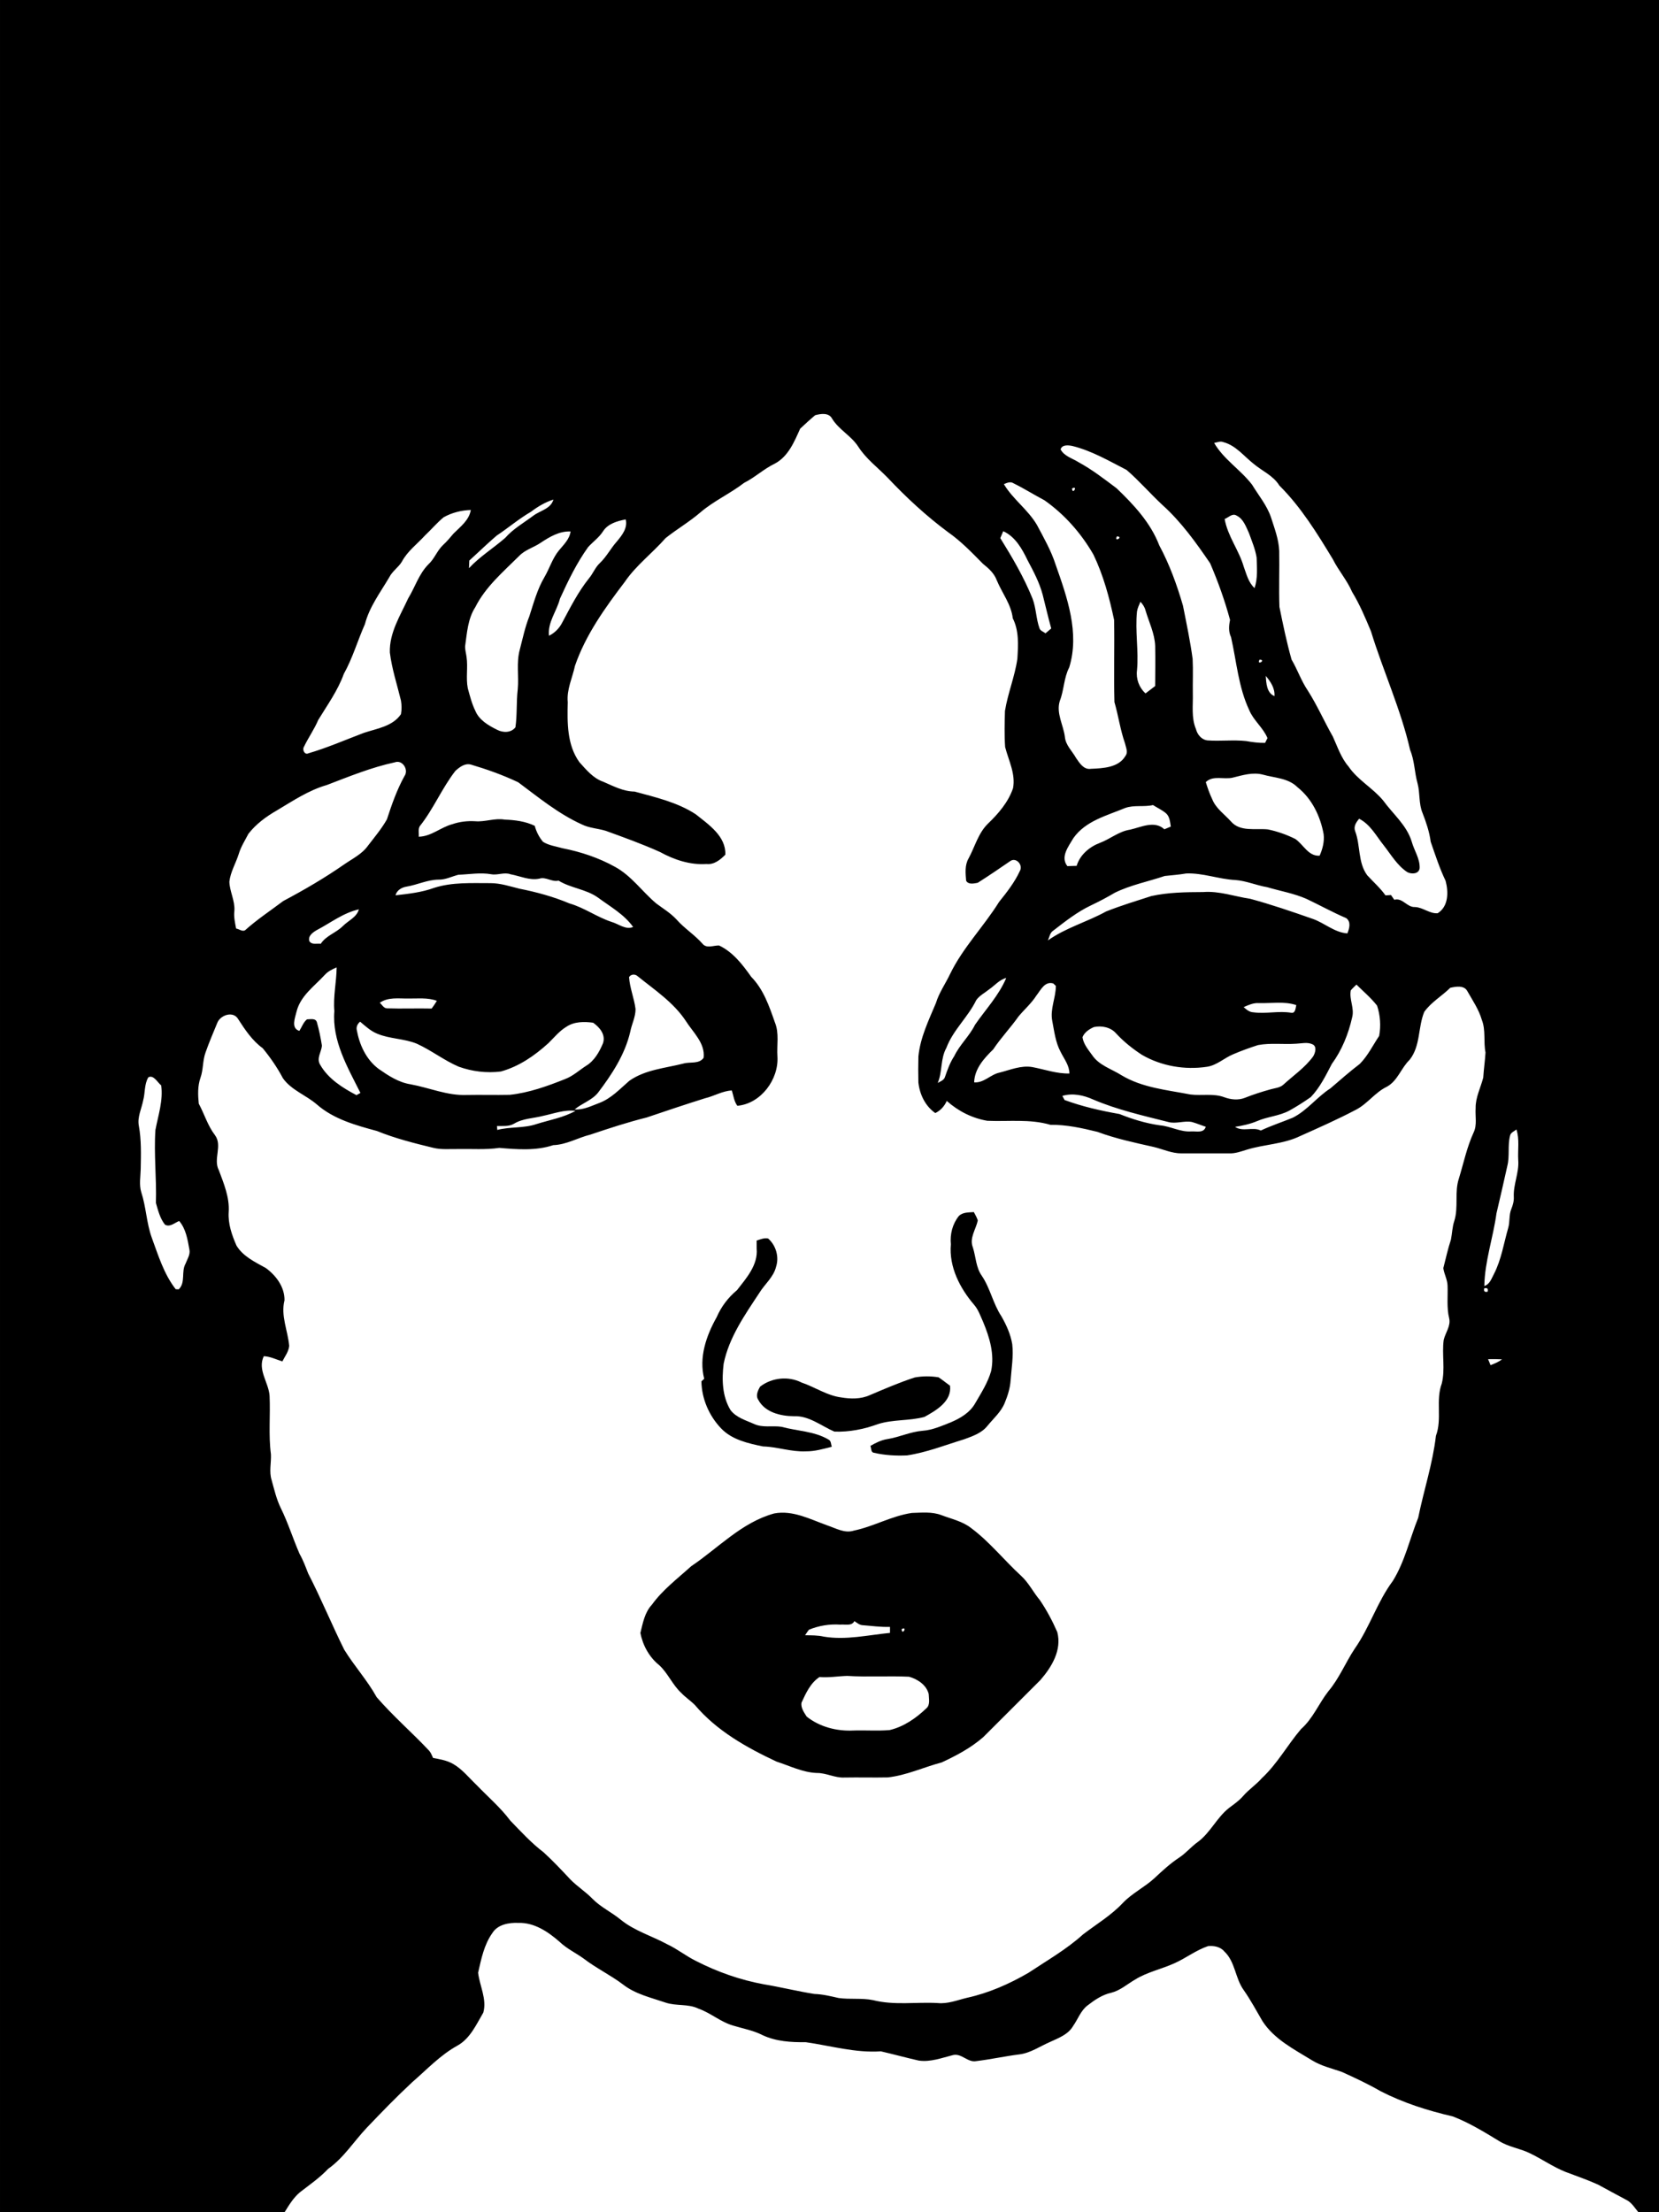
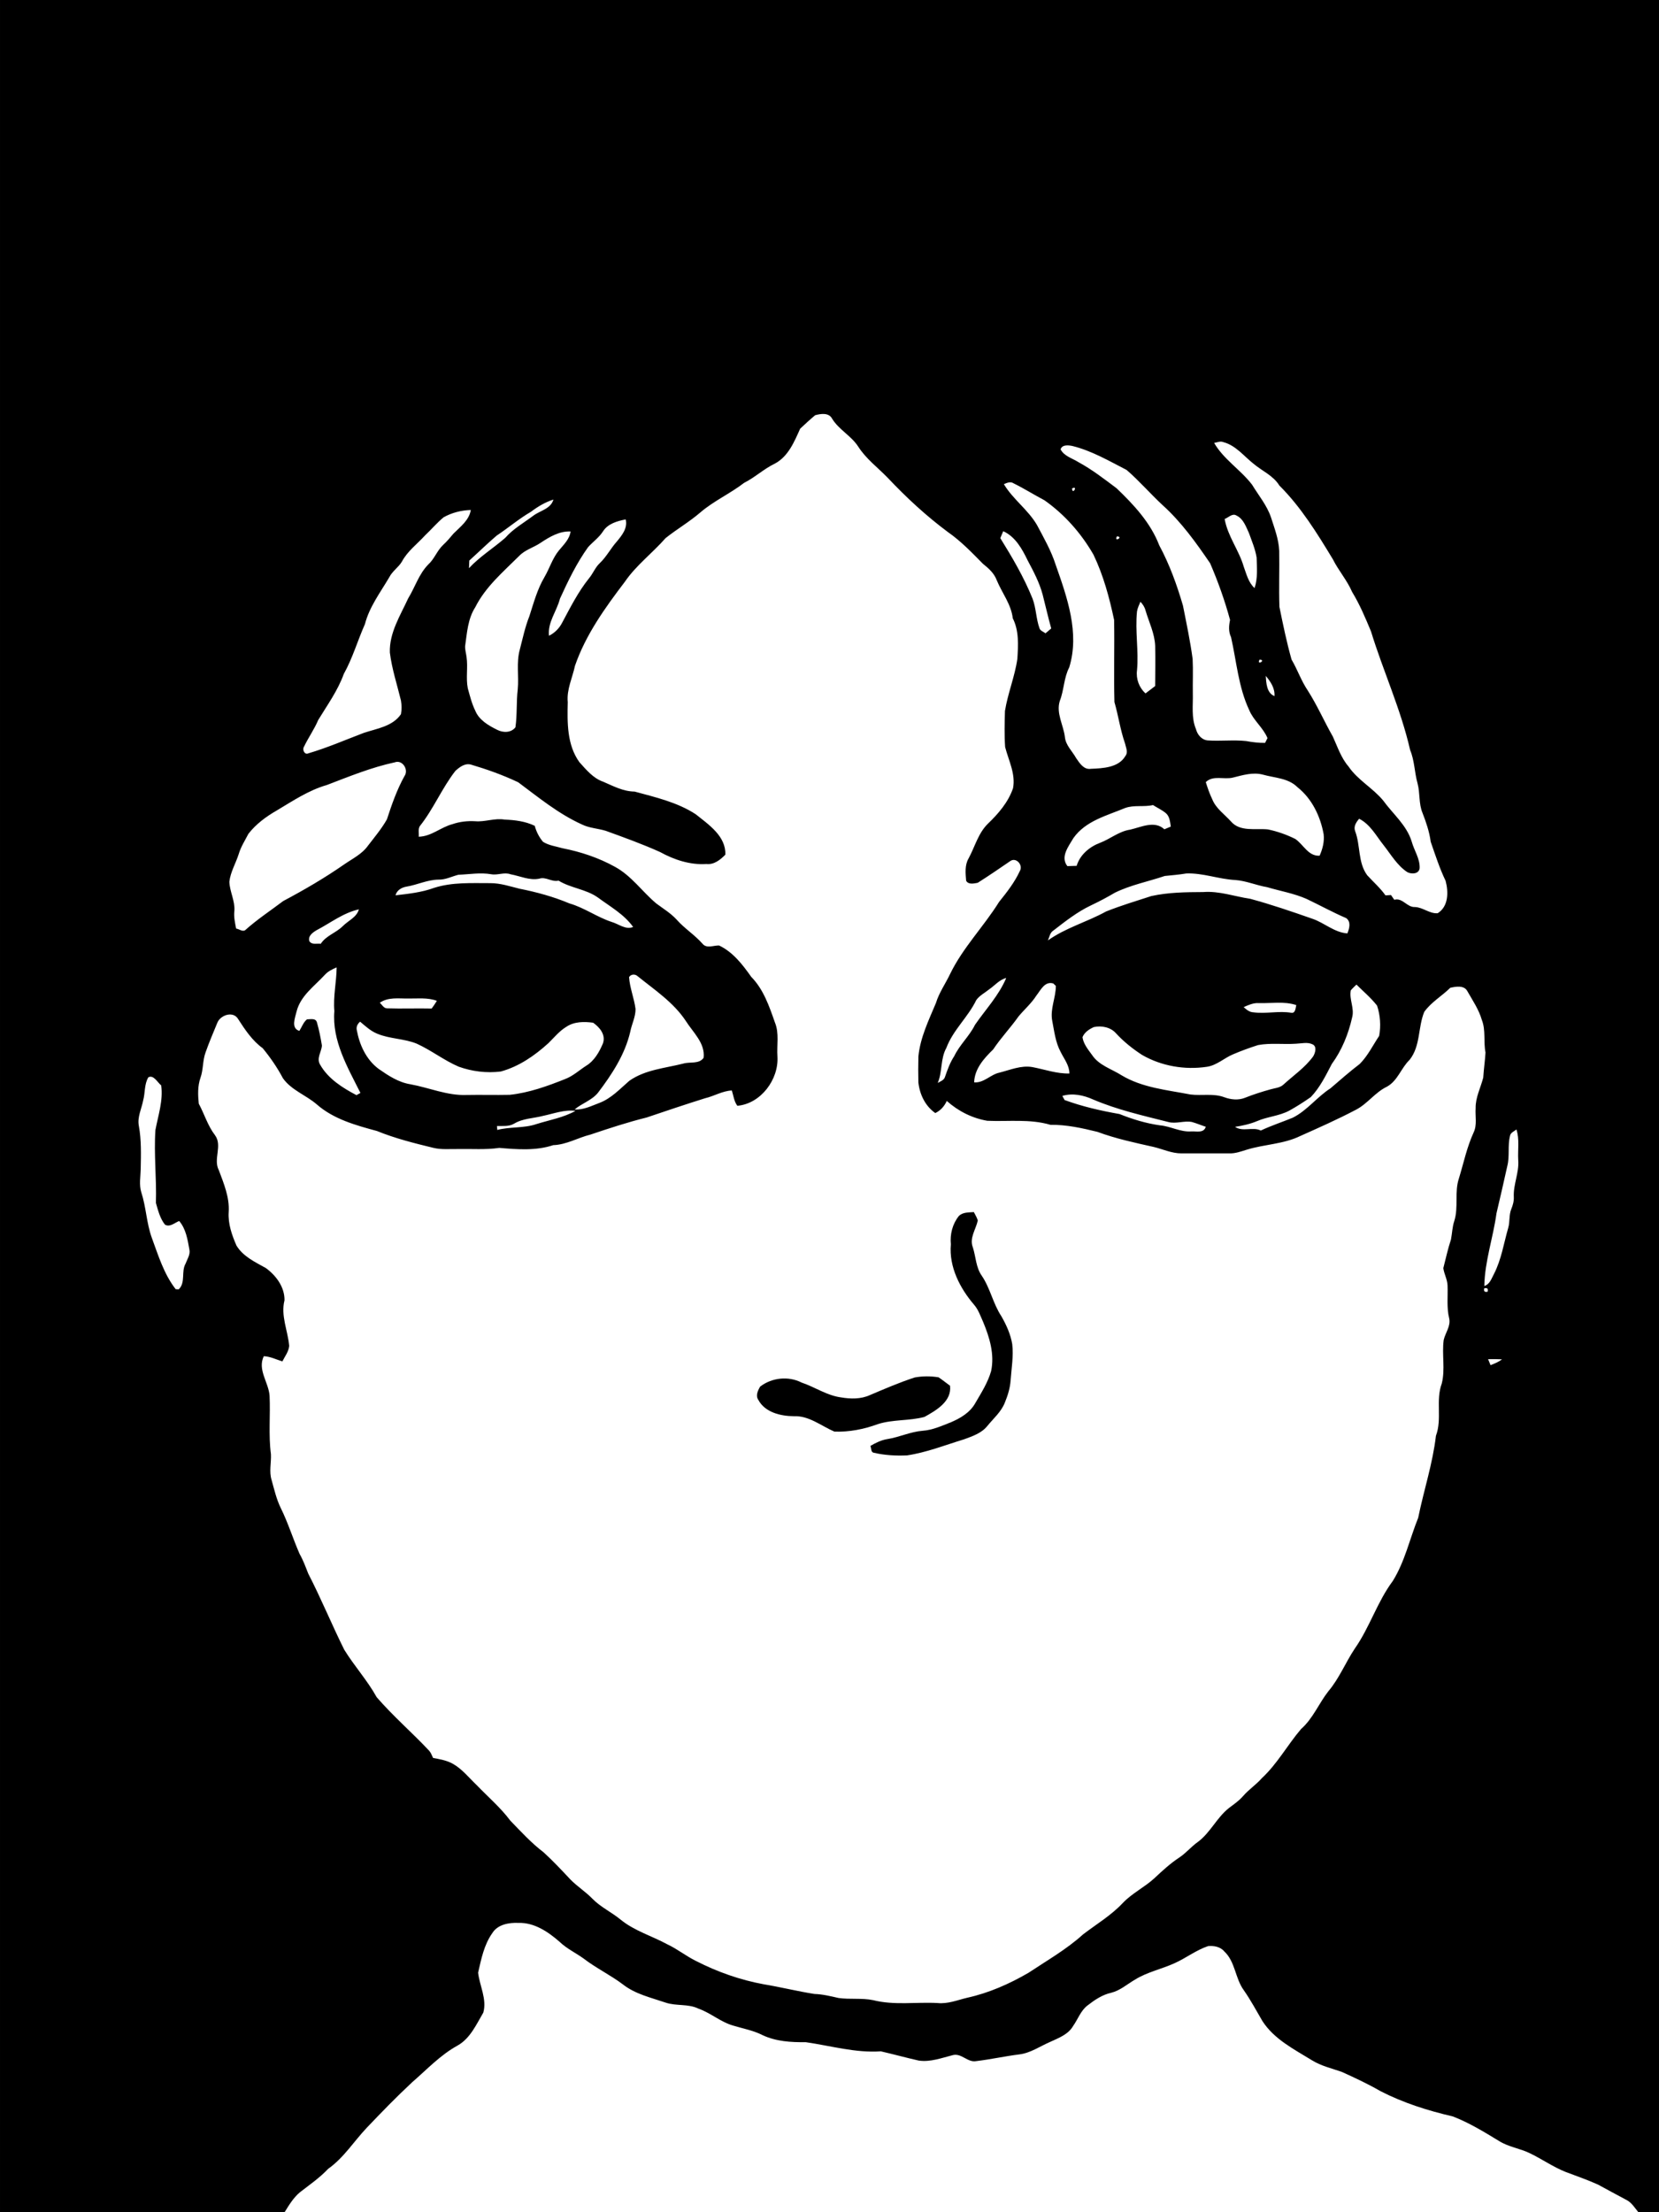
<svg xmlns="http://www.w3.org/2000/svg" width="768pt" height="1024pt" version="1.1" viewBox="0 0 768 1024">
  <g>
    <path d="m0 0h768v1024h-9.55c-1.71-2.06-3.14-4.54-5.64-5.75-4.33-2.32-8.67-4.63-12.97-7-4.93-2.25-10.07-4-15.13-5.92-5.76-2.3-10.84-5.91-16.41-8.59-4.61-2.29-9.9-2.91-14.3-5.68-6.93-4.21-13.91-8.51-21.51-11.42-11.5-2.65-22.86-6.26-33.39-11.66-5.78-3.35-11.85-6.17-17.93-8.93-4.66-1.64-9.57-2.73-13.81-5.37-8.29-5.1-17.48-9.71-22.93-18.13-2.83-4.82-5.46-9.77-8.67-14.35-3.99-5.49-3.89-13.14-9-17.92-1.82-2.18-4.84-2.72-7.51-2.46-5.58 1.88-10.27 5.59-15.61 7.96-6.02 2.72-12.65 4.07-18.3 7.6-3.59 2.11-6.81 5.01-10.94 6.04-4.16 0.91-7.71 3.36-11.02 5.92-3.12 2.42-4.36 6.3-6.59 9.43-2.25 3.96-6.76 5.6-10.68 7.41-4.69 2.02-9.04 5.13-14.23 5.77-6.69 0.84-13.29 2.31-19.99 3.11-3.94 0.73-6.76-3.75-10.71-2.8-5.19 1.29-10.45 3.35-15.9 2.54-5.85-1.33-11.67-2.92-17.5-4.27-11.78 0.81-23.26-2.59-34.81-4.24-6.78 0.09-13.73-0.33-19.97-3.26-4.24-2.18-8.96-3-13.47-4.38-5.88-1.64-10.52-5.9-16.25-7.91-4.75-2.31-10.23-1.09-15.16-2.77-6.74-2.3-13.97-3.9-19.7-8.37-5.78-4.37-12.35-7.52-18.1-11.91-3.69-2.71-7.92-4.63-11.24-7.83-5.29-4.63-11.73-9.01-19.06-8.78-4.39-0.2-9.66 0.7-12.14 4.76-3.82 5.39-5.1 11.97-6.55 18.28 0.69 6.09 4.15 12.24 2.41 18.47-3.26 5.54-6.05 11.93-11.9 15.25-7.97 4.36-14.21 11.09-21.02 16.98-7.25 6.75-14.16 13.86-20.99 21.04-6.01 6.33-10.68 13.95-17.91 19.05-3.93 4.17-8.62 7.39-13.11 10.88-3.01 2.53-5.02 5.92-7.07 9.21h-131.74v-1024m377.35 192.21c-2.38 1.99-4.68 4.1-6.94 6.23-2.73 6.09-5.51 12.88-11.75 16.18-5.07 2.42-9.16 6.37-14.18 8.88-6.46 4.98-14.02 8.35-20.25 13.68-5.07 4.38-10.91 7.75-16.12 11.91-6.09 6.94-13.65 12.58-18.88 20.25-9.12 11.98-18.11 24.49-23.06 38.85-1.19 5.6-3.9 10.95-3.34 16.81-0.23 9.45-0.4 19.74 5.37 27.78 3.19 3.52 6.39 7.48 11.04 9.07 4.68 2.02 9.3 4.52 14.53 4.56 9.69 2.64 19.81 4.94 28.32 10.51 5.99 4.81 13.97 10.08 13.7 18.69-2.31 2.35-5.22 4.73-8.74 4.32-7.55 0.52-14.95-1.94-21.49-5.54-8.21-3.7-16.69-6.75-25.15-9.82-3.66-1.12-7.61-1.24-11.07-2.96-10.79-4.89-20.04-12.49-29.44-19.5-7.08-3.37-14.48-6-21.98-8.22-2.78-0.69-5.17 1.2-7.1 2.93-6.26 8.03-10.13 17.64-16.49 25.6-0.87 1.45-0.3 3.27-0.49 4.88 5.78-0.09 10.18-4.38 15.58-5.8 3.4-1.17 6.99-1.57 10.58-1.36 4.58 0.39 9.01-1.55 13.59-0.76 4.78 0.18 9.6 0.78 13.96 2.88 0.72 2.71 2.01 5.25 3.82 7.4 2.71 1.7 5.98 2.1 9.01 2.97 8.48 1.66 16.81 4.43 24.37 8.64 7.59 4.14 12.55 11.46 19.05 16.93 3.22 2.41 6.73 4.51 9.48 7.52 3.61 4.08 8.29 7 11.91 11.09 1.91 2.41 5.14 0.75 7.69 0.84 6.44 3.05 10.87 8.84 14.89 14.52 5.69 5.79 8.34 13.62 10.96 21.11 2.07 4.99 0.81 10.5 1.17 15.74 0.67 10.64-7.7 21.89-18.57 22.83-1.52-2.06-1.79-4.71-2.54-7.09-4.39 0.21-8.19 2.62-12.39 3.6-9.06 2.84-18.06 5.87-27.05 8.91-8.8 2.19-17.41 5.02-26 7.91-5.83 1.44-11.1 4.68-17.24 4.89-8.05 2.67-16.65 1.97-24.97 1.27-6.34 0.92-12.76 0.4-19.14 0.53-3.79-0.06-7.66 0.35-11.38-0.55-8.84-2.15-17.7-4.37-26.14-7.81-9.76-2.64-19.96-5.44-27.76-12.24-5.01-4.37-11.81-6.61-15.75-12.18-2.61-4.95-5.81-9.57-9.35-13.89-4.82-3.49-8.16-8.51-11.34-13.44-2.3-4.04-8.41-1.88-9.74 1.83-1.85 4.51-3.78 8.99-5.39 13.59-1.38 3.77-0.99 7.89-2.33 11.66-1.36 3.85-1.21 8.03-0.8 12.03 2.6 4.81 4.13 10.17 7.49 14.56 3.61 4.86-0.92 11.1 1.79 16.21 2.3 6.2 5.02 12.61 4.57 19.36-0.37 5.42 1.47 10.66 3.6 15.55 3.05 5.06 8.65 7.64 13.62 10.42 4.74 3.48 8.7 8.78 8.62 14.9-1.82 7.11 1.54 14.06 2.17 21.1-0.22 2.66-2 4.87-3.16 7.2-2.85-0.87-5.57-2.28-8.6-2.41-3.02 6.29 2.24 12.1 2.68 18.33 0.43 9.01-0.56 18.09 0.63 27.07 0.18 3.99-0.93 8.09 0.33 11.99 1.21 4.34 2.21 8.79 4.21 12.87 3.4 6.88 5.66 14.25 8.73 21.27 1.64 2.87 2.77 5.97 3.97 9.04 5.97 11.57 10.9 23.64 16.7 35.3 4.66 7.56 10.7 14.19 15.02 21.99 7.55 8.71 16.33 16.31 24.24 24.71 0.87 0.96 1.3 2.21 1.85 3.39 3.12 0.59 6.33 1.11 9.13 2.69 4.37 2.46 7.5 6.49 11.08 9.9 5.22 5.43 11.01 10.36 15.54 16.41 4.92 5.1 9.74 10.36 15.39 14.66 4.36 3.96 8.39 8.28 12.42 12.58 3.14 3.22 7 5.63 10.14 8.86 3.85 3.97 8.97 6.3 13.21 9.81 6.4 5.19 14.44 7.49 21.59 11.39 4.66 2.18 8.68 5.47 13.3 7.72 9.85 5.04 20.4 8.75 31.28 10.75 7.85 1.3 15.59 3.24 23.46 4.48 3.8 0.12 7.49 1.03 11.18 1.87 5.3 0.75 10.73-0.09 16 1 9.74 2.47 19.87 0.8 29.8 1.33 4.74 0.5 9.15-1.34 13.65-2.42 10.11-2.22 19.59-6.41 28.5-11.59 8.56-5.7 17.59-10.82 25.24-17.77 6.21-4.75 13.05-8.81 18.43-14.57 4.29-4.49 10.01-7.23 14.58-11.41 3.62-3.4 7.29-6.79 11.44-9.53 3.2-2.09 5.62-5.12 8.74-7.31 5.75-4.29 8.71-11.22 14.32-15.65 2.26-1.72 4.65-3.33 6.53-5.5 2.61-3.07 6.06-5.28 8.71-8.32 7.17-6.66 11.88-15.39 18.18-22.78 5.48-4.81 8.18-11.77 12.6-17.44 5.06-5.95 7.95-13.32 12.26-19.78 6.91-9.85 10.4-21.66 17.61-31.32 5.58-9 7.82-19.49 11.74-29.22 2.57-12.69 6.72-25.05 8.21-37.96 2.95-7.82-0.21-16.38 2.7-24.17 1.68-6.6-0.01-13.51 0.9-20.2 0.77-3.35 3.36-6.44 2.53-10.01-1.23-5-0.55-10.16-0.75-15.23-0.11-2.79-1.59-5.27-1.96-7.99 1.15-4.42 2.09-8.91 3.54-13.24 0.56-2.85 0.6-5.79 1.53-8.56 2.05-6.43 0-13.39 2.17-19.79 2.17-7.11 3.68-14.45 6.8-21.23 1.68-3.5 0.66-7.49 0.92-11.21-0.1-4.97 2.31-9.45 3.52-14.15 0.24-3.89 0.82-7.76 1.05-11.64-1.01-4.99 0.2-10.27-1.7-15.09-1.4-4.83-4.27-9.01-6.72-13.33-1.5-2.8-5.34-2.11-7.89-1.53-3.9 3.85-8.85 6.65-12.05 11.16-2.96 7.24-1.67 15.78-6.78 22.19-3.94 3.8-5.5 9.66-10.47 12.42-5.48 2.6-8.99 7.91-14.38 10.69-8.4 4.42-17.09 8.27-25.75 12.14-7.77 3.8-16.62 3.82-24.77 6.34-2.65 0.81-5.31 1.81-8.13 1.71-7.36-0.01-14.72-0.01-22.08 0-4.49 0.03-8.61-1.95-12.89-2.98-8.77-1.97-17.6-3.84-26.03-6.98-7.16-1.76-14.39-3.36-21.8-3.27-9.52-2.8-19.44-1.43-29.19-1.86-7-1.18-13.48-4.47-18.76-9.19-1.11 2.45-2.88 4.45-5.32 5.62-4.67-3.27-7.23-8.65-7.83-14.2-0.09-4-0.09-8.01 0.01-12.01 0.86-8.75 4.76-16.72 8.11-24.71 1.46-4.82 4.43-8.95 6.57-13.47 5.91-12.18 15.57-21.94 22.67-33.35 3.6-4.48 7.22-9.09 9.63-14.34 1.6-2.74-1.76-6.51-4.47-4.55-4.98 3.41-9.96 6.83-15.06 10.05-1.76 0.3-4.3 0.96-5.35-0.97-0.28-3.45-0.69-7.21 1.13-10.32 2.92-5.37 4.44-11.65 8.92-16.04 4.86-4.66 9.45-9.98 11.66-16.46 1.26-6.64-2.05-12.81-3.66-19.06-0.38-5.55-0.23-11.14-0.08-16.7 1.32-8.19 4.58-15.95 5.75-24.17 0.37-6.31 0.82-12.91-2.13-18.72-0.74-6.47-4.96-11.7-7.41-17.59-1.19-3.26-3.78-5.55-6.41-7.65-5.13-5.21-10.24-10.53-16.27-14.72-10.05-7.49-19.27-16.01-27.85-25.13-4.6-4.73-10.03-8.76-13.62-14.4-3.26-5.03-8.93-7.79-12.07-12.9-1.48-2.9-5.27-2.33-7.87-1.6m184.72 12.82c4.44 7.67 12.27 12.4 17.57 19.35 3.03 5 6.91 9.57 8.78 15.2 1.6 5.03 3.55 10.06 3.77 15.39 0.15 8.64-0.2 17.3 0.1 25.94 1.65 8.17 3.35 16.36 5.61 24.38 2.74 4.66 4.47 9.84 7.51 14.34 4.37 6.84 7.6 14.29 11.61 21.32 2.17 4.73 3.79 9.84 7.26 13.85 4.28 6.31 11.26 9.94 16.07 15.79 4.51 6.23 10.87 11.37 13.18 18.99 1.13 4.1 3.85 7.9 3.67 12.27-0.3 2.76-3.76 2.88-5.71 1.85-4.66-3.07-7.5-8.04-10.87-12.34-3.51-4.38-6.22-9.75-11.43-12.38-1.36 1.61-2.69 3.56-1.84 5.77 2.51 6.62 1.2 14.4 5.55 20.36 2.83 3.12 6.05 5.89 8.49 9.35 0.84-0.05 1.69-0.1 2.54-0.17 0.5 0.73 1.02 1.46 1.53 2.2 3.85-1.07 5.85 3.54 9.54 3.36 3.73 0.12 6.82 3.17 10.55 2.87 5.07-3.17 5.03-9.89 3.66-15.01-2.8-5.82-4.77-11.98-6.89-18.07-0.61-4.6-2.1-9-3.78-13.31-1.83-4.36-1.1-9.22-2.31-13.72-1.44-5.1-1.37-10.51-3.44-15.45-4.29-18.86-12.47-36.48-18.12-54.93-2.59-6.22-5.21-12.46-8.73-18.23-2.33-5.42-6.29-9.87-8.91-15.12-7.29-12.04-14.75-24.15-24.77-34.14-2.82-4.6-7.93-6.69-11.91-10.04-4.5-3.52-8.21-8.51-13.97-10.03-1.43-0.61-2.9 0.1-4.31 0.36m-71.09 2.97c1.65 3.14 5.31 4.08 8.13 5.84 6.34 3.43 12.05 7.85 17.8 12.17 7.96 7.62 15.75 15.96 19.75 26.42 4.76 8.85 8.18 18.3 10.98 27.92 1.62 8.19 3.36 16.37 4.47 24.65 0.27 5.33 0 10.67 0.09 16 0.14 5.51-0.76 11.27 1.46 16.5 0.64 2.55 2.62 4.95 5.37 5.22 5.95 0.43 11.94-0.35 17.88 0.3 2.88 0.53 5.8 0.89 8.74 0.85 0.28-0.56 0.84-1.66 1.11-2.22-2.01-4.86-6.48-8.14-8.47-13-4.99-10.61-5.84-22.46-8.4-33.73-1.23-2.55-1.01-5.29-0.46-7.97-2.42-8.96-5.55-17.71-9.22-26.23-6.54-9.57-13.36-19.12-22.02-26.92-5.7-5.28-10.78-11.22-16.66-16.28-8.08-4.15-16.09-8.84-24.97-11.06-1.88-0.4-4.84-0.79-5.58 1.54m-26.25 16.11c4.16 6.98 11.18 11.81 15.31 18.88 3.18 5.99 6.57 11.89 8.65 18.38 5.31 15.09 11.21 31.6 6.29 47.56-2.53 4.87-2.38 10.5-4.37 15.54-1.76 5.67 1.67 11.07 2.36 16.62 0.35 3.88 3.4 6.57 5.2 9.81 1.61 2.32 3.53 5.48 6.83 4.97 5.56-0.24 12.82-0.52 15.97-5.92 1.39-1.78 0.23-3.97-0.17-5.87-2.18-6.23-3.06-12.79-4.89-19.11-0.33-12.66 0.08-25.35-0.15-38.02-2.19-10.33-4.96-20.65-9.56-30.22-5.67-9.87-13.39-18.64-22.71-25.18-4.8-2.51-9.37-5.43-14.23-7.81-1.46-1.01-3.11-0.24-4.53 0.37m31.55 1.98c0.15 3.31 2.99-1.54 0 0m1.97 2.16c0.54 0.56 0.54 0.56 0 0m-252.4 8.61c-5.61 3.25-10.53 7.49-15.93 11.06-4.34 3.71-8.42 7.71-12.66 11.54l-0.15 3.54c5-5.4 11.3-9.25 16.81-14.06 3.64-4.17 8.51-6.88 12.88-10.17 3.18-2.44 8.17-3.17 9.4-7.54-3.79 1.22-7.2 3.23-10.35 5.63m-40.48 2.58c-3.09 2.54-5.66 5.63-8.57 8.36-3.65 4.01-8.2 7.33-10.77 12.21-1.61 2.65-4.4 4.37-5.81 7.18-4.13 7.03-9.22 13.71-11.28 21.71-3.4 7.63-5.69 15.73-9.78 23.05-2.77 7.71-7.62 14.38-11.84 21.32-1.82 4.32-4.57 8.14-6.58 12.36-0.92 1.34 0.24 3.95 2.05 3.06 8.74-2.57 17.13-6.23 25.64-9.46 6.04-2.02 13.31-2.96 17.19-8.65 0.39-2.09 0.35-4.27-0.01-6.36-1.79-7.38-4.21-14.65-5.13-22.21-0.28-9.13 4.81-17.04 8.48-25.03 3.18-5.18 4.94-11.25 9.29-15.68 2.88-2.6 4.09-6.48 6.93-9.1 1.74-1.61 3.26-3.42 4.78-5.24 3.18-3.16 7.24-6.19 8-10.91-4.37 0.15-8.78 1.23-12.59 3.39m361.56 0.78c1.39 7.97 6.64 14.44 8.85 22.12 1.27 3.45 2.16 7.3 5 9.87 1.53-4.55 1.1-9.43 0.95-14.14-0.62-3.92-2.22-7.62-3.55-11.34-1.39-2.97-2.57-6.59-5.76-8.1-1.91-1.23-3.74 0.97-5.49 1.59m-287.84 5.83c-1.83 2.8-4.59 4.74-6.82 7.18-5.3 7.38-9.28 15.62-13.04 23.87-1.47 5.81-5.78 10.91-5.08 17.17 2.61-1.27 4.73-3.4 6.06-5.98 3.79-7.07 7.42-14.32 12.47-20.61 1.85-2.21 2.85-5.03 4.98-7.02 3.13-2.96 5.07-6.87 7.94-10.06 2.38-2.87 5.03-6.19 4.07-10.18-3.94 0.75-8.34 1.99-10.58 5.63m-28.85 5.22c-3.2 2.18-7.17 3.19-9.9 6.06-7.37 7.34-15.55 14.24-20.3 23.7-3.48 5.39-3.84 11.91-4.72 18.07-0.06 1.69 0.45 3.32 0.66 4.98 0.71 4.81-0.37 9.73 0.58 14.51 0.98 3.52 1.85 7.12 3.48 10.41 1.77 4.32 6.09 6.81 10.08 8.79 2.73 1.43 6.44 1.49 8.49-1.13 0.85-5.84 0.38-11.75 1.07-17.6 0.58-6.09-0.71-12.34 0.94-18.32 1.36-5.21 2.45-10.51 4.45-15.53 1.99-6.15 3.67-12.49 6.99-18.1 2.36-4.04 3.68-8.67 6.69-12.33 2.18-2.65 4.91-5.18 5.39-8.77-5.17-0.25-9.75 2.51-13.9 5.26m214.19-5.39c-0.46 1.07-0.91 2.14-1.36 3.2 5.58 8.99 10.96 18.15 14.92 27.99 1.69 4.44 1.63 9.32 3.23 13.77 0.41 1.21 1.86 1.53 2.75 2.32 0.89-0.76 1.78-1.52 2.68-2.26-1.46-5.2-2.63-10.47-3.98-15.69-1.5-5.63-4.27-10.8-6.98-15.91-2.54-5.27-5.69-10.92-11.26-13.42m52.64 2.38c-1.56 2.98 3.31 0.19 0 0m4.19 8c0.52 0.53 0.52 0.53 0 0m5.09 26.79c-0.92 9.07 0.83 18.14 0.01 27.21-0.53 3.99 0.97 7.99 3.92 10.71 1.5-1.13 2.97-2.29 4.48-3.42 0.04-6.18 0.13-12.36 0.01-18.54-0.22-5.79-2.88-11.04-4.49-16.51-0.39-1.53-1.27-2.83-2.34-3.96-0.62 1.47-1.34 2.92-1.59 4.51m53.9-2.81c0.55 0.55 0.55 0.55 0 0m2.84 25.08c-1.54 2.98 3.31 0.14 0 0m2.88 7.53c0.19 3.31 0.41 7.93 4.02 9.36 0.27-3.66-1.8-6.7-4.02-9.36m-403.19 40.01c-10.84 2.33-21.14 6.55-31.46 10.5-8.42 2.41-15.76 7.36-23.21 11.8-4.91 2.82-9.6 6.28-13.1 10.78-1.61 3.1-3.53 6.08-4.52 9.46-1.37 4.27-3.8 8.24-4.31 12.76 0.17 4.55 2.64 8.77 2.33 13.4-0.36 2.78 0.29 5.52 0.8 8.25 1.36 0.18 2.92 1.6 4.2 0.74 5.5-4.95 11.71-9.02 17.6-13.48 9.66-5.12 19.11-10.63 28.1-16.87 3.87-2.71 8.38-4.82 11.17-8.79 3.04-3.95 6.29-7.82 8.74-12.15 2.23-6.85 4.61-13.67 8.1-19.99 2.15-2.96-0.94-7.74-4.44-6.41m388.02 7.06c-4.15 1.06-9.21-1.23-12.6 2.11 0.83 2.67 1.74 5.33 2.96 7.86 1.68 4.3 5.65 6.98 8.65 10.3 4.23 4.97 11.43 3.15 17.14 3.73 4.37 0.9 8.65 2.41 12.65 4.4 3.8 2.53 6 8.1 11.29 7.76 1.39-3.11 2.28-6.55 1.86-9.98-1.52-8.3-5.4-16.4-12.12-21.73-4.26-4.27-10.57-4.27-16.03-5.82-4.65-1.21-9.3 0.25-13.8 1.37m-49.92 14.08c-8.52 3.55-18.3 5.93-23.95 13.91-2.21 3.8-6.19 8.69-2.82 12.99 1.43-0.06 2.87-0.09 4.31-0.13 1.53-5.11 5.95-8.82 10.81-10.64 4.77-1.81 8.78-5.34 13.93-6.1 5.11-1.15 11.3-4.39 15.87-0.17 0.99-0.43 1.98-0.85 2.98-1.26-0.37-2.18-0.51-4.73-2.34-6.25-1.81-1.48-3.96-2.46-5.91-3.71-4.24 1-8.75-0.14-12.88 1.36m-308.67 30.91c-3.08 0.77-5.99 2.35-9.25 2.25-5.1 0.05-9.76 2.41-14.73 3.23-2.26 0.37-4.55 1.66-5.12 4.03 6.02-0.7 12.13-1.35 17.86-3.45 8.42-2.7 17.35-2.16 26.06-2.18 4.59-0.01 8.99 1.46 13.39 2.56 7.92 1.56 15.76 3.7 23.21 6.83 6.88 1.98 12.75 6.34 19.54 8.57 3.23 0.92 6.47 3.78 9.93 2.32-4.22-5.9-10.66-9.43-16.37-13.67-5.51-3.87-12.53-4.3-18.16-7.78-3.13 0.77-5.86-1.93-8.94-0.9-4.5 0.92-8.88-1.23-13.25-2.03-2.95-1.1-5.97 0.53-8.96-0.02-5.06-0.88-10.15 0.05-15.21 0.24m327 0.56c-7.68 2.59-15.76 4.15-23.09 7.74-3.6 2.14-7.3 4.08-11.07 5.87-6.33 3-11.86 7.36-17.37 11.62-1.62 0.97-1.85 2.99-2.56 4.59 8.27-5.87 18.16-8.54 26.95-13.4 6.83-2.71 13.89-4.85 20.88-7.11 7.88-1.75 16.02-1.83 24.07-1.87 7.43-0.57 14.54 2.06 21.8 3.14 9.74 2.63 19.28 5.92 28.81 9.25 5.52 1.9 10.12 6.34 16.12 6.75 0.92-2.28 1.8-5.37-0.57-7.08-6.22-2.66-12.14-5.94-18.24-8.84-5.87-2.61-12.26-3.67-18.39-5.49-4.96-0.83-9.63-2.93-14.68-3.3-7.66-0.38-15.02-3.34-22.73-3.03-3.29 0.57-6.62 0.81-9.93 1.16m-392.65 25.1c-1.78 1.06-4.07 2.66-3.35 5.06 1.14 1.84 3.52 0.98 5.3 1.21 2.46-3.8 7.1-5.05 10.2-8.17 2.51-2.55 6.41-4.04 7.44-7.75-7.22 1.59-13.15 6.29-19.59 9.65m3.75 20.73c-4.81 5.23-11.18 9.62-13.01 16.9-0.67 2.88-2.74 7.74 1.29 8.98 1.15-1.79 1.84-4 3.53-5.35 1.66-0.01 4.1-0.69 4.63 1.51 1 3.51 1.72 7.1 2.29 10.7-0.27 2.94-2.63 5.88-0.84 8.77 3.7 6.53 10.34 10.7 16.82 14.11 0.46-0.25 1.38-0.76 1.84-1.02-5.92-11.84-13.2-24.14-12.07-37.9-0.6-6.8 0.99-13.45 1.06-20.21-2.03 0.85-4.05 1.83-5.54 3.51m140.91 0.99c0.33 5.03 2.36 9.76 3 14.75 0.04 3.67-1.79 7.03-2.46 10.59-2.46 10.52-8.48 19.69-14.93 28.18-2.85 3.52-7.4 4.87-10.81 7.72 4.07 0.33 7.83-1.67 11.55-3.04 5.44-2.1 9.45-6.47 13.76-10.2 7.33-5.18 16.57-5.84 25.03-7.99 3.09-0.92 7.23 0.37 9.37-2.66 0.81-6.8-4.96-11.83-8.28-17.12-5.71-8.6-14.41-14.31-22.3-20.69-1.15-1.07-3.11-0.94-3.93 0.46m166.71 5.65c-2.01 1.64-4.46 2.84-5.99 5-3.8 7.88-10.72 13.81-13.83 22.1-2.81 5.04-1.78 11.05-4 16.23 1.23-0.72 2.86-1.23 3.34-2.73 1.16-3.35 2.34-6.71 4.31-9.69 2.52-5.28 7.01-9.23 9.6-14.48 4.93-7.15 11.04-13.57 14.46-21.68-3.19 0.79-5.27 3.47-7.89 5.25m21.87 2.85c-2.29 3.62-5.55 6.42-8.28 9.69-3.7 5.26-8.18 9.91-11.74 15.28-4.25 4.12-8.62 8.97-8.81 15.24 4.54 0.36 7.54-3.63 11.74-4.51 4.98-1.25 9.97-3.46 15.21-2.56 5.7 1.08 11.27 3.12 17.15 2.97-0.01-3.79-2.48-6.76-4.06-9.99-2.4-4.43-2.94-9.52-3.89-14.38-1.07-5.48 1.68-10.74 1.67-16.18-0.29-0.28-0.88-0.84-1.18-1.12-3.94-1.19-5.81 3.03-7.81 5.56m145.53-2.38c-0.81 4.16 1.73 8.23 0.65 12.41-1.73 7.73-4.74 15.24-9.44 21.66-2.81 5.37-5.5 10.94-9.73 15.34-3.2 2.24-6.49 4.35-9.9 6.24-4.69 2.54-10.17 2.78-15.01 4.9-3.25 1.36-6.7 2.1-10.16 2.64 3.6 2.45 8.18-0.15 11.93 1.7 4.8-2.26 9.85-3.91 14.76-5.92 6.71-3.35 11.23-9.6 17.47-13.6 4.48-3.84 8.9-7.74 13.59-11.32 3.72-3.75 6.06-8.6 8.97-12.97 0.86-4.61 0.52-9.55-0.97-14.01-2.81-3.59-6.33-6.54-9.54-9.74-0.9 0.86-1.82 1.71-2.62 2.67m-449.52 5.76c1.06 0.87 1.81 2.55 3.35 2.57 6.88 0.23 13.78-0.06 20.67 0.1 0.86-1.16 1.67-2.35 2.41-3.58-4.24-1.6-8.81-0.99-13.24-1.07-4.46 0.07-9.29-0.77-13.19 1.98m399.92 2c1.26 1.12 2.67 2.35 4.46 2.4 5.89 0.82 11.77-0.79 17.64 0.23 1.91 0.28 1.93-2.3 2.26-3.57-5.63-1.87-11.6-0.73-17.39-0.92-2.48-0.16-4.77 0.9-6.97 1.86m-410.54 10.72c1.25 6.83 4.38 13.6 10.06 17.85 4.5 3.13 9.23 6.28 14.77 7.15 8.66 1.58 17.03 5.3 25.97 4.95 6.66-0.13 13.33 0.08 19.99-0.07 8.87-0.94 17.35-3.99 25.59-7.28 3.66-1.37 6.54-4.09 9.79-6.17 3.8-2.3 6.11-6.43 7.78-10.39 1.36-3.98-1.5-7.4-4.56-9.54-4.15-0.56-8.75-0.56-12.36 1.87-3.26 1.96-5.66 4.97-8.35 7.6-6.36 5.79-13.64 10.82-22.03 13.12-6.55 0.82-13.3-0.01-19.5-2.24-6.79-2.92-12.66-7.57-19.38-10.63-5.88-2.42-12.49-2.17-18.35-4.64-3.03-1.23-5.44-3.48-7.9-5.56-1.18 0.99-1.91 2.41-1.52 3.98m341.2-1.48c-2.14 0.94-4.42 2.47-5.27 4.71 0.47 3.17 2.66 5.76 4.49 8.29 3.17 4.74 8.96 6.37 13.57 9.3 9.66 5.81 21.1 6.81 31.93 8.91 5.19 0.65 10.62-0.61 15.64 1.26 3.01 1.12 6.47 1.49 9.52 0.29 3.9-1.56 7.91-2.83 11.96-3.95 1.98-0.57 4.26-0.68 5.86-2.13 4.68-4.29 10.08-7.93 13.84-13.13 0.97-1.61 1.84-4.66-0.37-5.59-2.4-1.11-5.03-0.35-7.53-0.26-5.86 0.41-11.81-0.45-17.62 0.63-3.9 1.24-7.75 2.65-11.51 4.25-4.19 1.73-7.62 5.16-12.23 5.81-10.22 1.53-20.97-0.32-29.95-5.49-4.39-2.84-8.5-6.13-12.05-9.98-2.48-2.86-6.7-3.7-10.28-2.92m-437.71 23.26c-1.93 3.22-1.43 7.18-2.4 10.71-0.74 3.87-2.75 7.64-2.01 11.68 1.22 6.59 1 13.31 0.88 19.98-0.07 3.61-0.82 7.32 0.27 10.86 2.24 6.83 2.39 14.16 4.83 20.95 3.03 8.23 5.62 16.88 11.09 23.89l1.4 0.08c3.31-3.22 1.05-8.19 3.17-11.9 0.8-2.12 2.3-4.25 1.76-6.61-0.82-4.59-1.59-9.46-4.71-13.14-2.06 0.81-4.31 3.01-6.58 1.7-2.31-2.9-3.2-6.59-4.2-10.07 0.36-11.24-0.98-22.49-0.23-33.72 1.28-6.81 3.66-13.67 2.68-20.67-1.72-1.37-3.52-5.05-5.95-3.74m423.12 8.6c0.26 0.48 0.78 1.44 1.04 1.91 8.23 3.03 16.81 4.97 25.43 6.49 6.01 2.41 12.26 4.32 18.7 5.22 4.94 0.42 9.46 3.19 14.51 2.82 2.43-0.15 5.77 0.93 6.72-2.15-2.17-0.7-4.26-1.61-6.45-2.22-3.65-0.69-7.34 1-10.95 0-11.7-2.96-23.55-5.63-34.69-10.38-4.45-2.02-9.51-3.11-14.31-1.69m-240.34 9.23c-4.5 1.19-9.4 1.15-13.48 3.63-2.4 1.4-5.27 1.01-7.92 1.09 0.03 0.46 0.11 1.36 0.15 1.81 5.98-1.56 12.29-0.71 18.17-2.73 6.04-1.89 12.49-2.99 18.04-6.1-5.15-0.64-10.02 1.26-14.96 2.3m312.78 6.75c0.55 0.55 0.55 0.55 0 0m134.78 2.58c-1.12 4.52-0.09 9.25-1.21 13.77-1.64 7.35-3.3 14.69-5.04 22.02-1.53 11.26-5.43 22.2-5.63 33.64 2.57-0.78 3.33-3.49 4.48-5.6 3.43-6.67 4.53-14.18 6.59-21.31 0.83-2.84 0.28-5.93 1.41-8.69 0.74-1.8 1.27-3.68 1.17-5.63-0.28-5.8 2.51-11.22 2.05-17.02-0.28-4.73 0.67-9.62-0.83-14.2-1.07 0.9-2.77 1.43-2.99 3.02m-11.92 70.51c-0.33 1.36 0.19 1.88 1.57 1.56 0.34-1.4-0.18-1.92-1.57-1.56m1.79 32.8c0.37 0.92 0.75 1.84 1.14 2.77 1.84-0.73 3.71-1.47 5.3-2.69-2.15-0.13-4.3-0.13-6.44-0.08z" />
    <path d="m443.85 562.9c1.82-1.86 4.59-1.65 6.97-1.85 0.65 1.27 1.43 2.51 1.83 3.9-0.89 4.14-4.02 8.17-2.26 12.51 1.37 4.33 1.38 9.22 4.08 13.03 3.96 5.81 5.23 12.98 9.13 18.83 2.28 4.02 4.25 8.31 5 12.91 0.63 5.6-0.36 11.19-0.76 16.77-0.25 3.55-1.33 6.99-2.68 10.27-1.68 4.28-5.28 7.31-8.11 10.81-2.66 3.32-6.86 4.72-10.71 6.14-8.76 2.67-17.35 6.1-26.45 7.46-5.15 0.23-10.4-0.05-15.43-1.24-1.4-0.26-1.05-2.16-1.54-3.14 2.49-1.46 5.11-2.76 8-3.19 5.47-0.89 10.57-3.38 16.13-3.82 4.63-0.32 8.91-2.27 13.17-3.96 4.45-1.88 8.91-4.55 11.3-8.91 2.76-4.73 5.77-9.43 7.29-14.74 1.67-7.76-0.71-15.62-3.68-22.75-1.24-2.71-2.18-5.62-4.14-7.91-6.62-7.7-11.74-17.61-10.81-28.03-0.45-4.67 0.73-9.41 3.67-13.09z" />
-     <path d="m350.27 574.23c1.71-0.53 3.48-1.34 5.32-0.95 3.61 3.16 5.19 8.5 3.67 13.1-1.17 4.83-5.27 8.02-7.77 12.13-6.71 10.18-14.01 20.57-16.49 32.73-0.89 7.22-0.7 15.11 3.2 21.5 2.63 3.43 7.03 4.69 10.84 6.37 4 1.89 8.49 0.7 12.72 1.33 7.27 2.01 15.18 1.98 21.84 5.94 1.2 0.63 1.06 2.17 1.45 3.3-3.94 1.01-7.92 2.18-12.02 2.12-6.71 0.31-13.15-2.08-19.83-2.27-6.88-1.42-14.35-3.07-19.38-8.35-5.57-5.85-8.98-13.68-9.11-21.78 0.33-0.3 0.97-0.89 1.29-1.19-2.56-9.83 0.96-19.96 5.77-28.5 2.11-4.88 5.34-9.15 9.43-12.53 4.32-5.57 9.78-11.66 9.08-19.22 0-1.25-0.01-2.49-0.01-3.73z" />
    <path d="m423.43 637.61c3.61-0.67 7.42-0.67 11.05-0.08 1.83 1.21 3.53 2.62 5.32 3.9 0.9 7.21-6.44 11.46-11.85 14.44-7.03 1.9-14.62 1.09-21.61 3.35-6.38 2.35-13.27 3.7-20.07 3.45-6.13-2.63-11.77-7.45-18.8-7.13-6.07-0.03-13.35-1.78-16.41-7.55-1.37-1.95-0.22-4.35 0.83-6.15 5.4-4.18 13.11-4.98 19.21-1.87 6.17 2.08 11.69 6 18.24 6.86 4.43 0.75 9.16 0.85 13.34-1.05 6.84-2.9 13.67-5.86 20.75-8.17z" />
-     <path d="m358.4 700.55c8.63-1.64 16.76 2.74 24.65 5.56 3.9 1.29 7.99 3.77 12.2 2.39 9.2-1.9 17.52-6.81 26.85-8.18 4.55-0.13 9.32-0.65 13.68 1 4.7 1.8 9.83 2.85 13.87 6.06 8.52 6.37 15.18 14.81 22.99 21.99 3.55 3.21 5.65 7.62 8.71 11.25 3.17 4.65 5.83 9.67 8.09 14.82 2.2 8.3-2.55 16.17-7.79 22.2-8.86 8.82-17.66 17.69-26.52 26.49-5.68 4.94-12.42 8.52-19.2 11.67-8.34 2.2-16.3 5.99-24.94 6.93-6.68 0.14-13.36-0.06-20.04 0.06-4.45 0.25-8.48-2.18-12.91-2.11-6.54-0.27-12.46-3.31-18.58-5.27-13.89-6.51-27.7-14.27-37.74-26.15-1.99-2.02-4.4-3.57-6.35-5.64-4.05-3.73-6.14-9.08-10.18-12.82-4.6-3.68-7.65-9.19-8.73-14.95 1.13-4.58 1.99-9.51 5.34-13.08 5.01-6.94 11.9-12.1 18.17-17.79 12.57-8.45 23.39-20.31 38.43-24.43m37.12 49.85c-1.25 2.43-4.33 1.37-6.51 1.61-4.96-0.34-9.96 0.47-14.55 2.37-0.62 0.82-1.21 1.68-1.76 2.56 2.91 0.02 5.85-0.01 8.71 0.64 10.25 1.69 20.43-0.75 30.59-1.74 0-0.69 0-2.09 0.01-2.78-4.32 0.15-8.58-0.48-12.86-0.8-1.41-0.14-2.48-1.16-3.63-1.86m21.87 3.7c0.17 3.31 2.96-1.57 0 0m-25.21 21.65c-4.28 0.12-8.53 0.89-12.81 0.52-4.21 2.77-6.31 7.49-8.34 11.9-0.36 2.36 1.19 4.5 2.4 6.41 6.01 4.79 13.96 6.83 21.57 6.45 5.6-0.19 11.22 0.26 16.81-0.2 6.52-1.53 12.2-5.47 16.99-10.04 1.93-1.61 1.18-4.46 1.13-6.64-1.05-4.23-5.13-6.89-9.09-8.02-9.54-0.45-19.12 0.22-28.66-0.38z" />
  </g>
</svg>